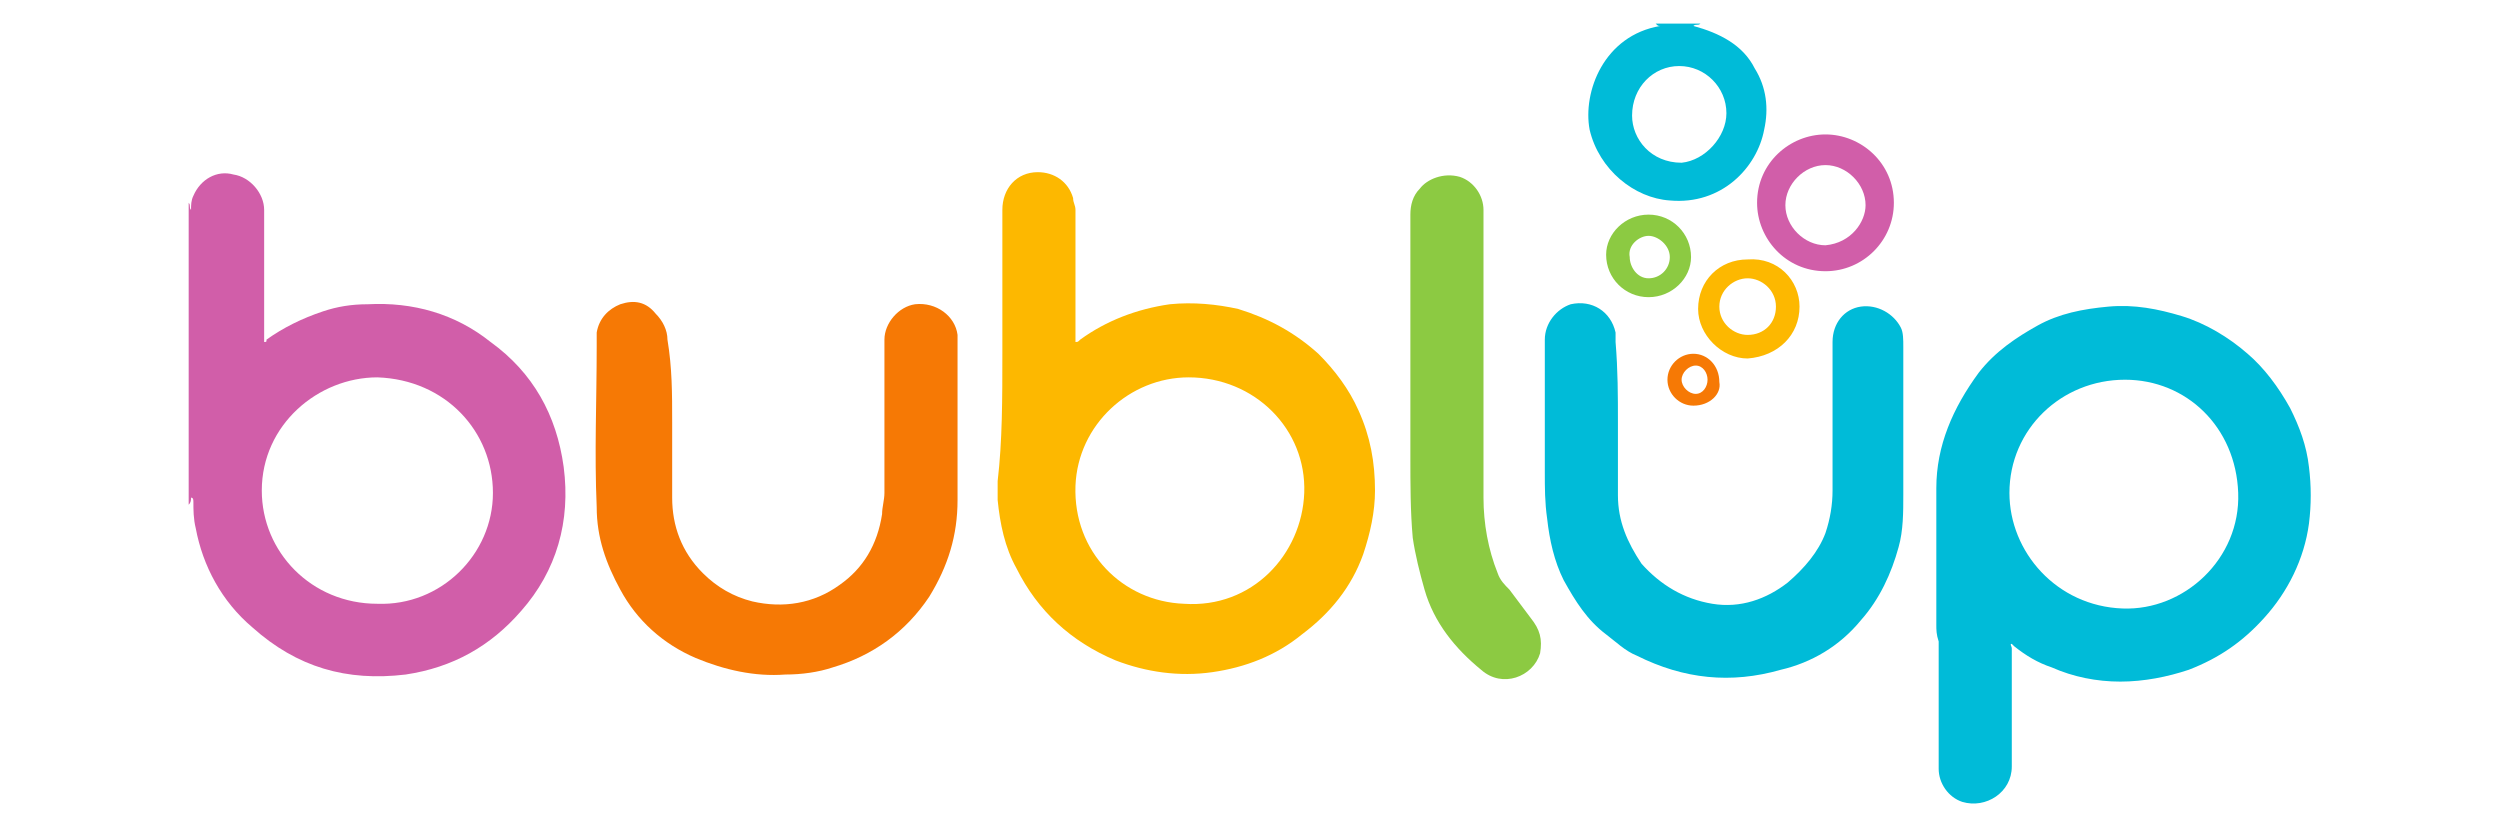
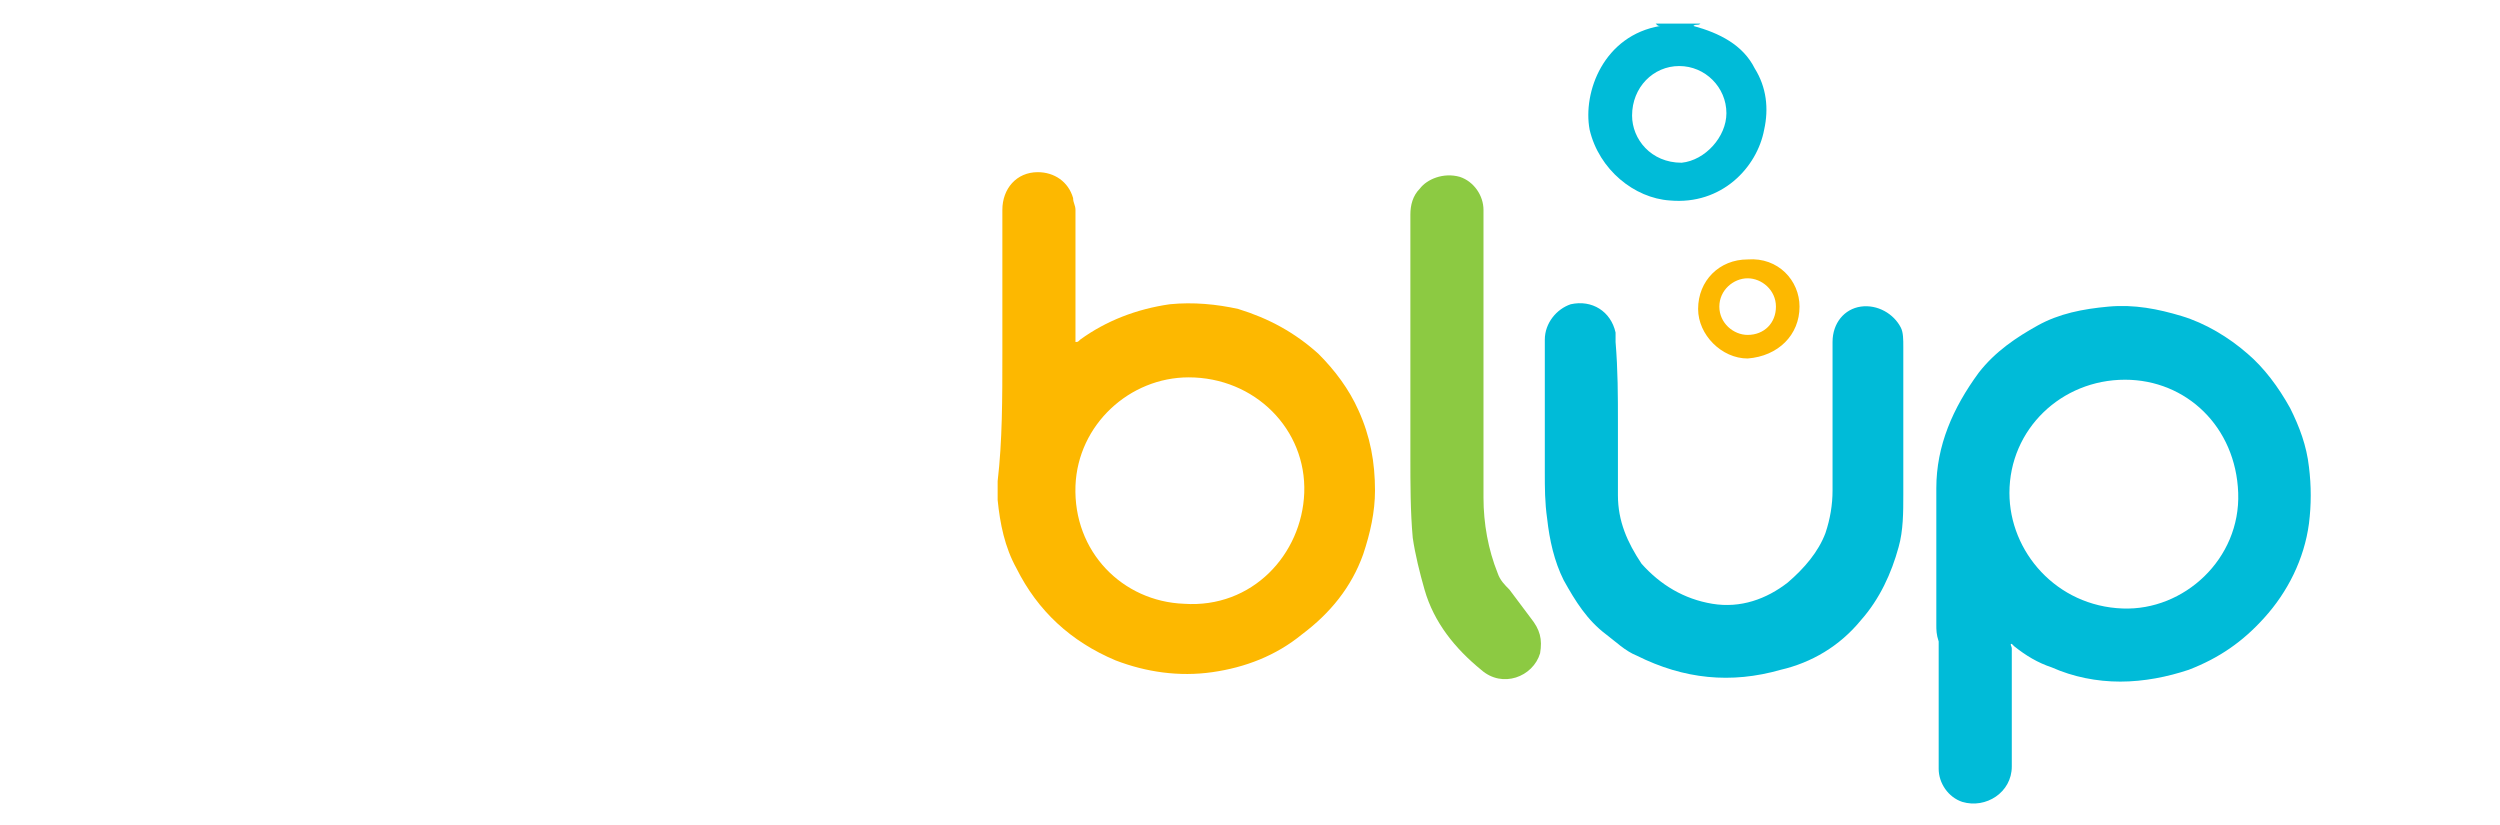
<svg xmlns="http://www.w3.org/2000/svg" version="1.1" id="Layer_1" x="0px" y="0px" viewBox="0 0 106 35" style="enable-background:new 0 0 106 35;" xml:space="preserve">
  <style type="text/css">
	.st0{fill:#D15EA9;}
	.st1{fill:#00BBD8;}
	.st2{fill:#FDB800;}
	.st3{fill:#F67905;}
	.st4{fill:#8CCA42;}
</style>
  <g>
-     <path class="st0" d="M8,8.6c0.1,0.1,0,0.2,0.1,0.3c0-0.2,0-0.4,0.1-0.6c0.3-0.7,1-1.1,1.7-0.9c0.7,0.1,1.3,0.8,1.3,1.5   c0,1.8,0,3.6,0,5.4c0,0,0,0.1,0,0.1c0,0,0,0.1,0,0.1c0.1,0,0.1,0,0.1-0.1c0.7-0.5,1.5-0.9,2.4-1.2c0.6-0.2,1.2-0.3,1.9-0.3   c1.9-0.1,3.7,0.4,5.2,1.6c1.8,1.3,2.8,3.1,3.1,5.3c0.3,2.3-0.3,4.4-1.8,6.1c-1.3,1.5-2.9,2.4-4.9,2.7c-2.5,0.3-4.6-0.3-6.5-2   c-1.3-1.1-2.1-2.6-2.4-4.2c-0.1-0.4-0.1-0.8-0.1-1.1c0-0.1,0-0.2-0.1-0.2c0,0.1,0,0.2-0.1,0.3V8.6z M20.9,20.9c0-2.6-2-4.8-4.9-4.9   c-2.5,0-4.9,2-4.9,4.8c0,2.6,2.1,4.8,4.9,4.8C18.7,25.7,20.9,23.5,20.9,20.9L20.9,20.9z" />
    <path class="st1" d="M72.1,1c-0.1,0.1-0.2,0-0.3,0.1c1.1,0.3,2.1,0.8,2.6,1.8c0.5,0.8,0.6,1.7,0.4,2.6c-0.3,1.6-1.8,3.2-4,3   c-1.5-0.1-3-1.3-3.4-3c-0.3-1.6,0.6-4,3-4.4c-0.1,0-0.1,0-0.2-0.1L72.1,1L72.1,1z M73.2,4.8c0-1.1-0.9-2-2-2c-1.1,0-2,0.9-2,2.1   c0,1,0.8,2,2.1,2C72.3,6.8,73.2,5.8,73.2,4.8L73.2,4.8z" />
    <path class="st2" d="M42.5,15c0-2,0-4,0-6.1c0-0.9,0.6-1.6,1.5-1.6c0.7,0,1.3,0.4,1.5,1.1c0,0.2,0.1,0.3,0.1,0.5c0,1.8,0,3.5,0,5.3   c0,0,0,0.1,0,0.1c0,0.1,0,0.1,0,0.2c0.1,0,0.1,0,0.2-0.1c1.1-0.8,2.4-1.3,3.8-1.5c1-0.1,2,0,2.9,0.2c1.3,0.4,2.4,1,3.4,1.9   c0.7,0.7,1.3,1.5,1.7,2.4c0.5,1.1,0.7,2.2,0.7,3.4c0,0.9-0.2,1.8-0.5,2.7c-0.5,1.4-1.4,2.5-2.6,3.4c-1.1,0.9-2.4,1.4-3.8,1.6   c-1.4,0.2-2.8,0-4.1-0.5c-1.9-0.8-3.3-2.1-4.2-3.9c-0.5-0.9-0.7-1.9-0.8-2.9c0-0.3,0-0.6,0-0.8C42.5,18.7,42.5,16.9,42.5,15   L42.5,15L42.5,15z M50.4,16c-2.5,0-4.7,2-4.8,4.6c-0.1,2.8,2,4.9,4.6,5c2.9,0.2,5-2.1,5.1-4.7C55.4,18.2,53.2,16,50.4,16z" />
-     <path class="st1" d="M82.1,26.5c0-1.9,0-3.9,0-5.8c0-1.8,0.7-3.4,1.8-4.9c0.7-0.9,1.6-1.5,2.5-2c0.9-0.5,1.9-0.7,3-0.8   c1.1-0.1,2.1,0.1,3.1,0.4c1,0.3,2,0.9,2.8,1.6c0.7,0.6,1.3,1.4,1.8,2.3c0.4,0.8,0.7,1.6,0.8,2.5c0.1,0.8,0.1,1.6,0,2.4   c-0.2,1.5-0.9,2.9-1.9,4c-0.9,1-1.9,1.7-3.2,2.2c-0.9,0.3-1.9,0.5-2.9,0.5c-1,0-2-0.2-2.9-0.6c-0.6-0.2-1.1-0.5-1.6-0.9   c0,0-0.1-0.1-0.1-0.1c-0.1,0,0,0.1,0,0.2c0,1.7,0,3.4,0,5c0,1.1-1.1,1.8-2.1,1.5c-0.6-0.2-1-0.8-1-1.4c0-1.8,0-3.6,0-5.4   C82.1,26.9,82.1,26.7,82.1,26.5L82.1,26.5L82.1,26.5z M90.1,16.1c-2.7,0-4.9,2.1-4.9,4.8c0,2.5,2,4.8,4.8,4.9   c2.6,0.1,5-2.1,4.9-4.9C94.8,18.1,92.7,16.1,90.1,16.1z" />
+     <path class="st1" d="M82.1,26.5c0-1.9,0-3.9,0-5.8c0-1.8,0.7-3.4,1.8-4.9c0.7-0.9,1.6-1.5,2.5-2c0.9-0.5,1.9-0.7,3-0.8   c1.1-0.1,2.1,0.1,3.1,0.4c1,0.3,2,0.9,2.8,1.6c0.7,0.6,1.3,1.4,1.8,2.3c0.4,0.8,0.7,1.6,0.8,2.5c0.1,0.8,0.1,1.6,0,2.4   c-0.2,1.5-0.9,2.9-1.9,4c-0.9,1-1.9,1.7-3.2,2.2c-0.9,0.3-1.9,0.5-2.9,0.5c-1,0-2-0.2-2.9-0.6c-0.6-0.2-1.1-0.5-1.6-0.9   c0,0-0.1-0.1-0.1-0.1c-0.1,0,0,0.1,0,0.2c0,1.7,0,3.4,0,5c0,1.1-1.1,1.8-2.1,1.5c-0.6-0.2-1-0.8-1-1.4c0-1.8,0-3.6,0-5.4   C82.1,26.9,82.1,26.7,82.1,26.5L82.1,26.5z M90.1,16.1c-2.7,0-4.9,2.1-4.9,4.8c0,2.5,2,4.8,4.8,4.9   c2.6,0.1,5-2.1,4.9-4.9C94.8,18.1,92.7,16.1,90.1,16.1z" />
    <path class="st1" d="M68.6,17.9c0,1,0,2.1,0,3.1c0,1.1,0.4,2,1,2.9c0.8,0.9,1.8,1.5,3,1.7c1.2,0.2,2.3-0.2,3.2-0.9   c0.7-0.6,1.3-1.3,1.6-2.1c0.2-0.6,0.3-1.2,0.3-1.8c0-2.1,0-4.2,0-6.3c0-0.8,0.5-1.4,1.2-1.5c0.7-0.1,1.4,0.3,1.7,0.9   c0.1,0.2,0.1,0.5,0.1,0.8c0,2.1,0,4.2,0,6.3c0,0.7,0,1.5-0.2,2.2c-0.3,1.1-0.8,2.2-1.6,3.1c-0.9,1.1-2.1,1.8-3.4,2.1   c-2.1,0.6-4.1,0.4-6.1-0.6c-0.5-0.2-0.9-0.6-1.3-0.9c-0.8-0.6-1.3-1.4-1.8-2.3c-0.4-0.8-0.6-1.7-0.7-2.6c-0.1-0.7-0.1-1.3-0.1-2   c0-1.9,0-3.7,0-5.6c0-0.7,0.5-1.3,1.1-1.5c0.9-0.2,1.7,0.3,1.9,1.2c0,0.1,0,0.2,0,0.4C68.6,15.7,68.6,16.8,68.6,17.9L68.6,17.9z" />
-     <path class="st3" d="M28.5,17.9c0,1.1,0,2.2,0,3.2c0,1.2,0.4,2.3,1.3,3.2c0.6,0.6,1.3,1,2.1,1.2c1.3,0.3,2.6,0.1,3.7-0.7   c1-0.7,1.6-1.7,1.8-3c0-0.3,0.1-0.6,0.1-0.9c0-2.2,0-4.3,0-6.5c0-0.7,0.6-1.4,1.3-1.5c0.9-0.1,1.7,0.5,1.8,1.3c0,0.1,0,0.2,0,0.3   c0,2.2,0,4.5,0,6.7c0,1.5-0.4,2.8-1.2,4.1c-1,1.5-2.4,2.5-4.1,3c-0.6,0.2-1.3,0.3-2,0.3c-1.3,0.1-2.6-0.2-3.8-0.7   c-1.4-0.6-2.5-1.6-3.2-2.9c-0.6-1.1-1-2.2-1-3.5c-0.1-2.3,0-4.5,0-6.8c0-0.2,0-0.4,0-0.6c0.1-0.6,0.5-1,1-1.2   c0.6-0.2,1.1-0.1,1.5,0.4c0.3,0.3,0.5,0.7,0.5,1.1C28.5,15.6,28.5,16.7,28.5,17.9L28.5,17.9z" />
    <path class="st4" d="M62.9,15.1c0,2,0,4,0,6c0,1.1,0.2,2.2,0.6,3.2c0.1,0.3,0.3,0.5,0.5,0.7c0.3,0.4,0.6,0.8,0.9,1.2   c0.4,0.5,0.5,0.9,0.4,1.5c-0.3,1-1.6,1.5-2.5,0.7c-1.1-0.9-2-2-2.4-3.4c-0.2-0.7-0.4-1.5-0.5-2.2c-0.1-1.1-0.1-2.3-0.1-3.4   c0-3.4,0-6.9,0-10.3c0-0.4,0.1-0.8,0.4-1.1c0.3-0.4,1-0.7,1.7-0.5c0.6,0.2,1,0.8,1,1.4C62.9,11,62.9,13.1,62.9,15.1L62.9,15.1   L62.9,15.1z" />
-     <path class="st0" d="M77.4,5.7c1.5,0,2.9,1.2,2.9,2.9c0,1.6-1.3,2.9-2.9,2.9c-1.7,0-2.9-1.4-2.9-2.9C74.5,6.9,75.9,5.7,77.4,5.7   L77.4,5.7z M79.1,8.7c0-0.9-0.8-1.7-1.7-1.7c-0.9,0-1.7,0.8-1.7,1.7c0,0.9,0.8,1.7,1.7,1.7C78.5,10.3,79.1,9.4,79.1,8.7L79.1,8.7z" />
    <path class="st2" d="M76.3,13c0,1.2-0.9,2.1-2.2,2.2c-1.1,0-2.1-1-2.1-2.1c0-1.2,0.9-2.1,2.1-2.1C75.4,10.9,76.3,11.9,76.3,13   L76.3,13z M74.1,14.2c0.7,0,1.2-0.5,1.2-1.2c0-0.7-0.6-1.2-1.2-1.2c-0.6,0-1.2,0.5-1.2,1.2C72.9,13.7,73.5,14.2,74.1,14.2   L74.1,14.2z" />
-     <path class="st4" d="M69.9,12.6c-1,0-1.8-0.8-1.8-1.8c0-0.9,0.8-1.7,1.8-1.7c1,0,1.8,0.8,1.8,1.8C71.7,11.8,70.9,12.6,69.9,12.6   L69.9,12.6z M69.1,10.9c0,0.4,0.3,0.9,0.8,0.9c0.5,0,0.9-0.4,0.9-0.9c0-0.5-0.5-0.9-0.9-0.9C69.5,10,69,10.4,69.1,10.9L69.1,10.9z" />
-     <path class="st3" d="M71.8,17.2c-0.6,0-1.1-0.5-1.1-1.1c0-0.6,0.5-1.1,1.1-1.1c0.6,0,1.1,0.5,1.1,1.2C73,16.7,72.5,17.2,71.8,17.2   L71.8,17.2z M72.4,16.1c0-0.3-0.2-0.6-0.5-0.6c-0.3,0-0.6,0.3-0.6,0.6c0,0.3,0.3,0.6,0.6,0.6C72.2,16.7,72.4,16.4,72.4,16.1z" />
  </g>
</svg>